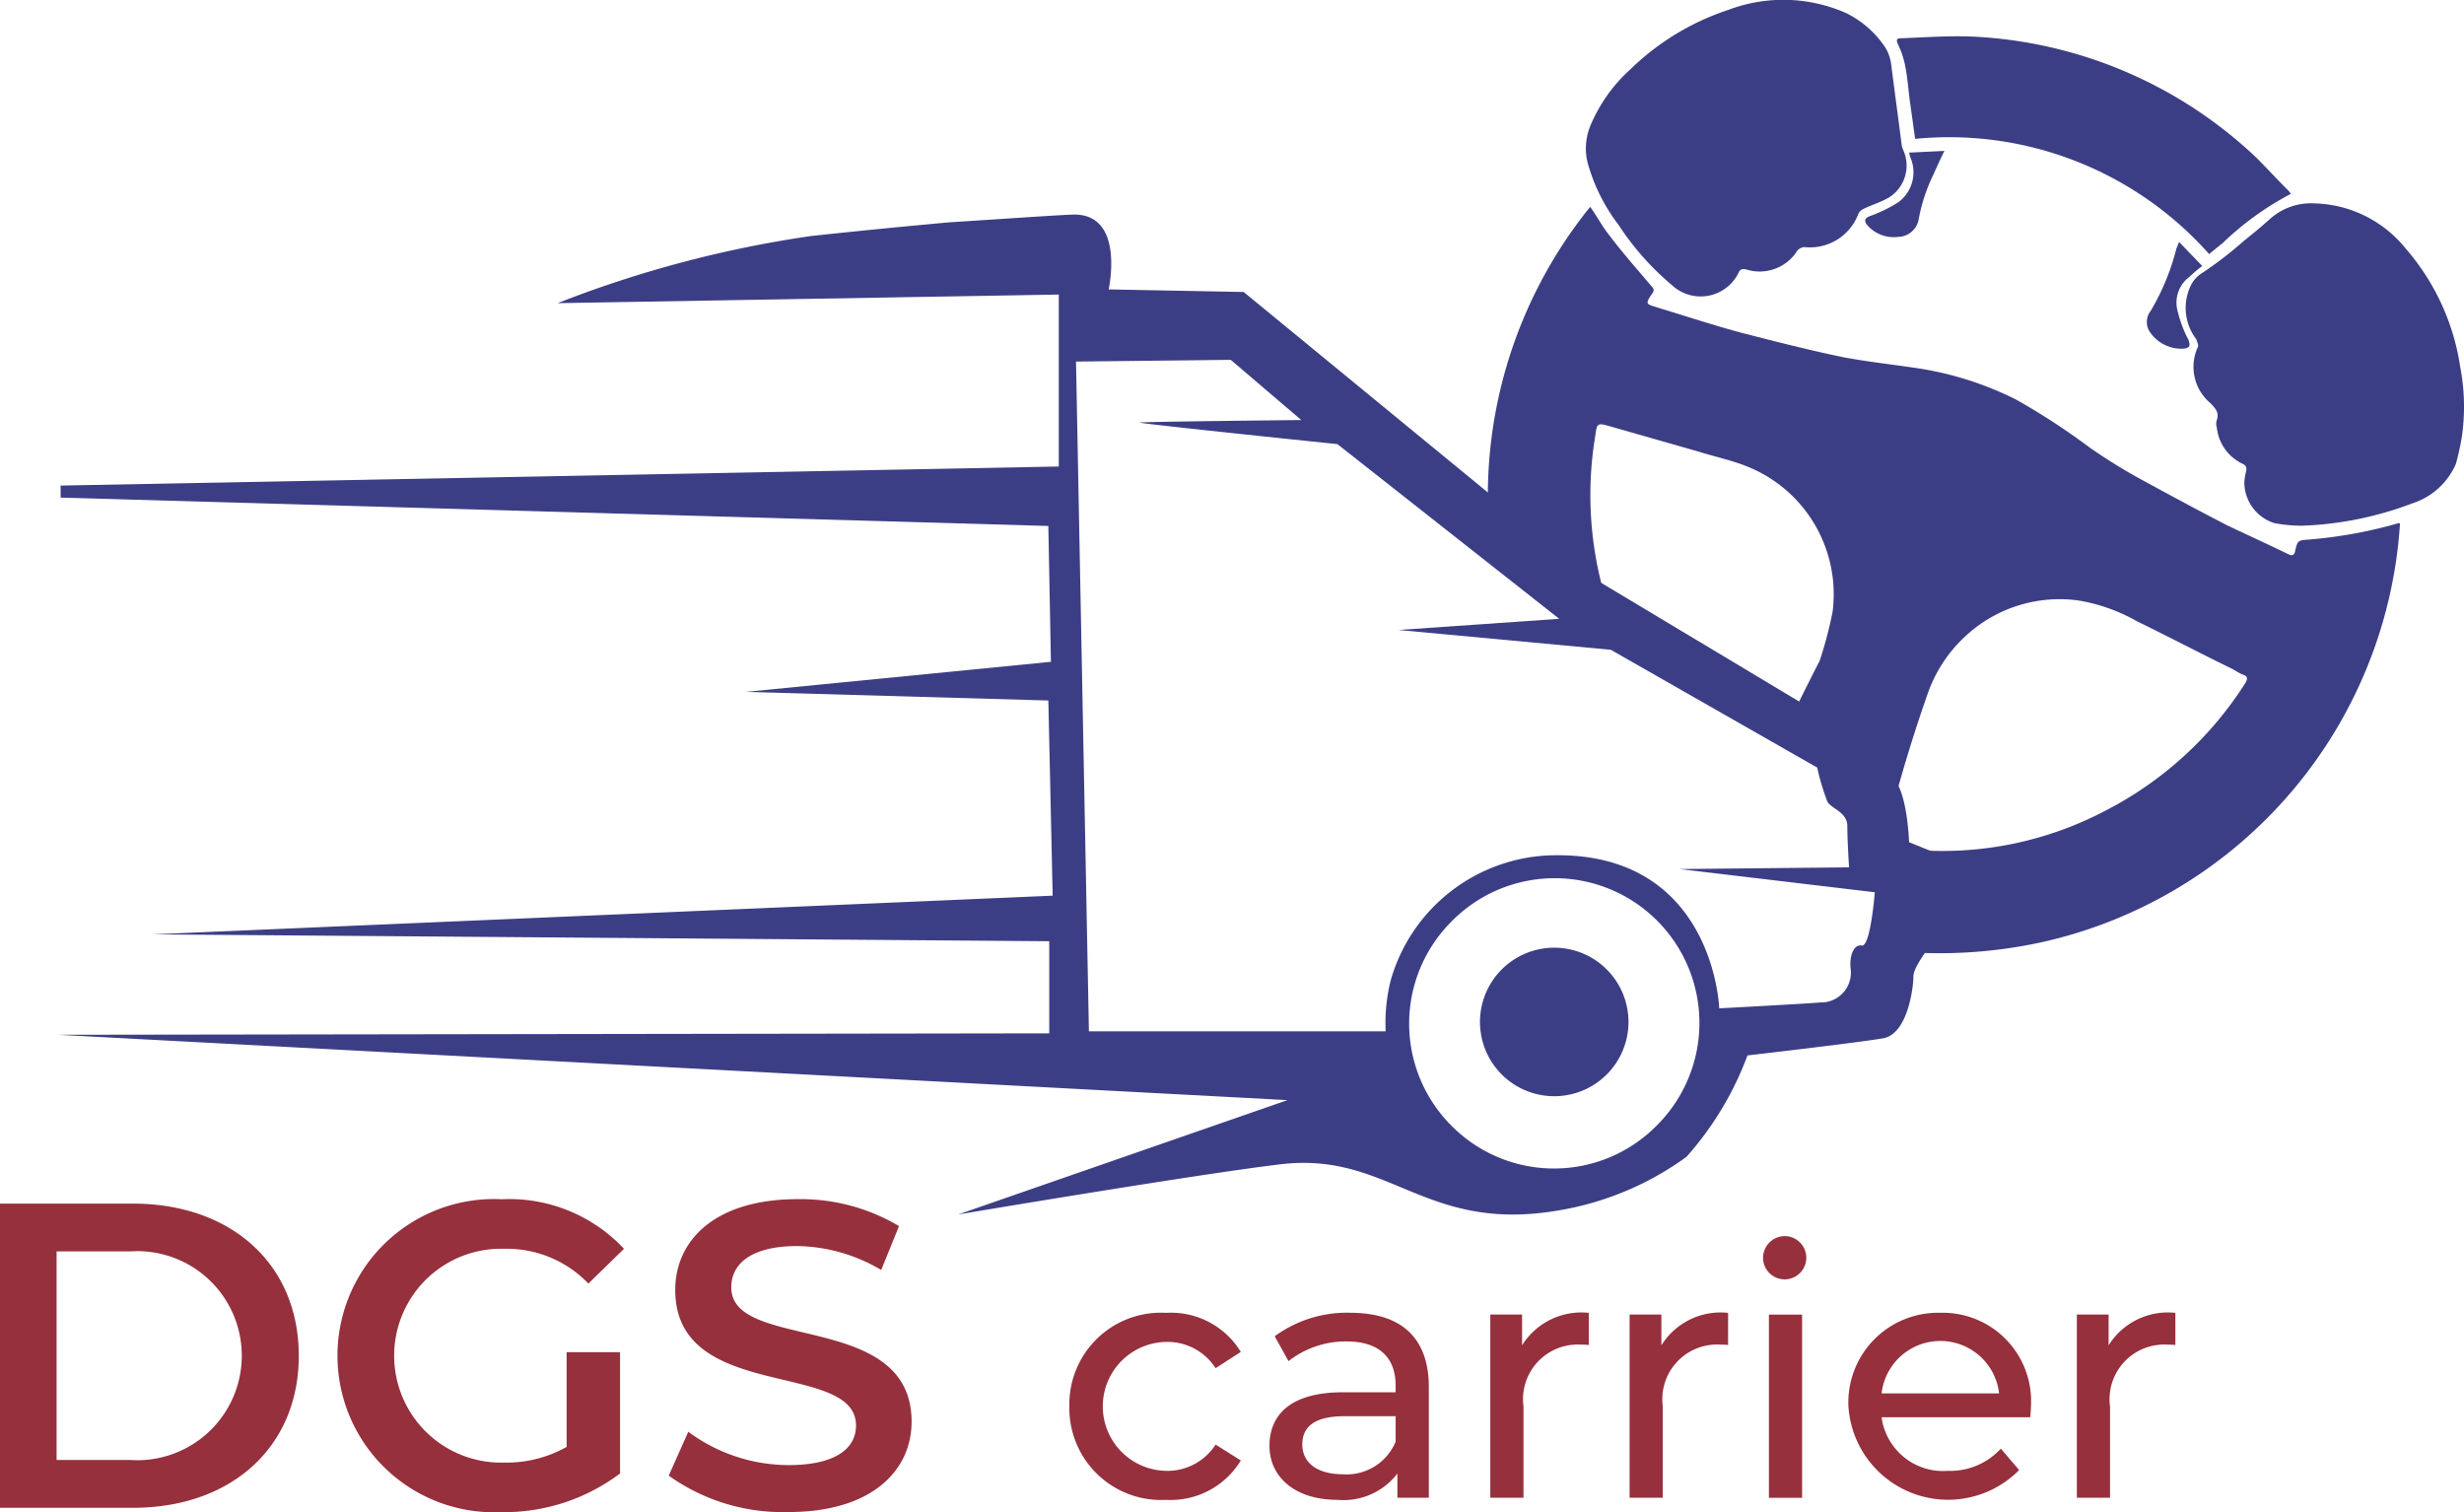
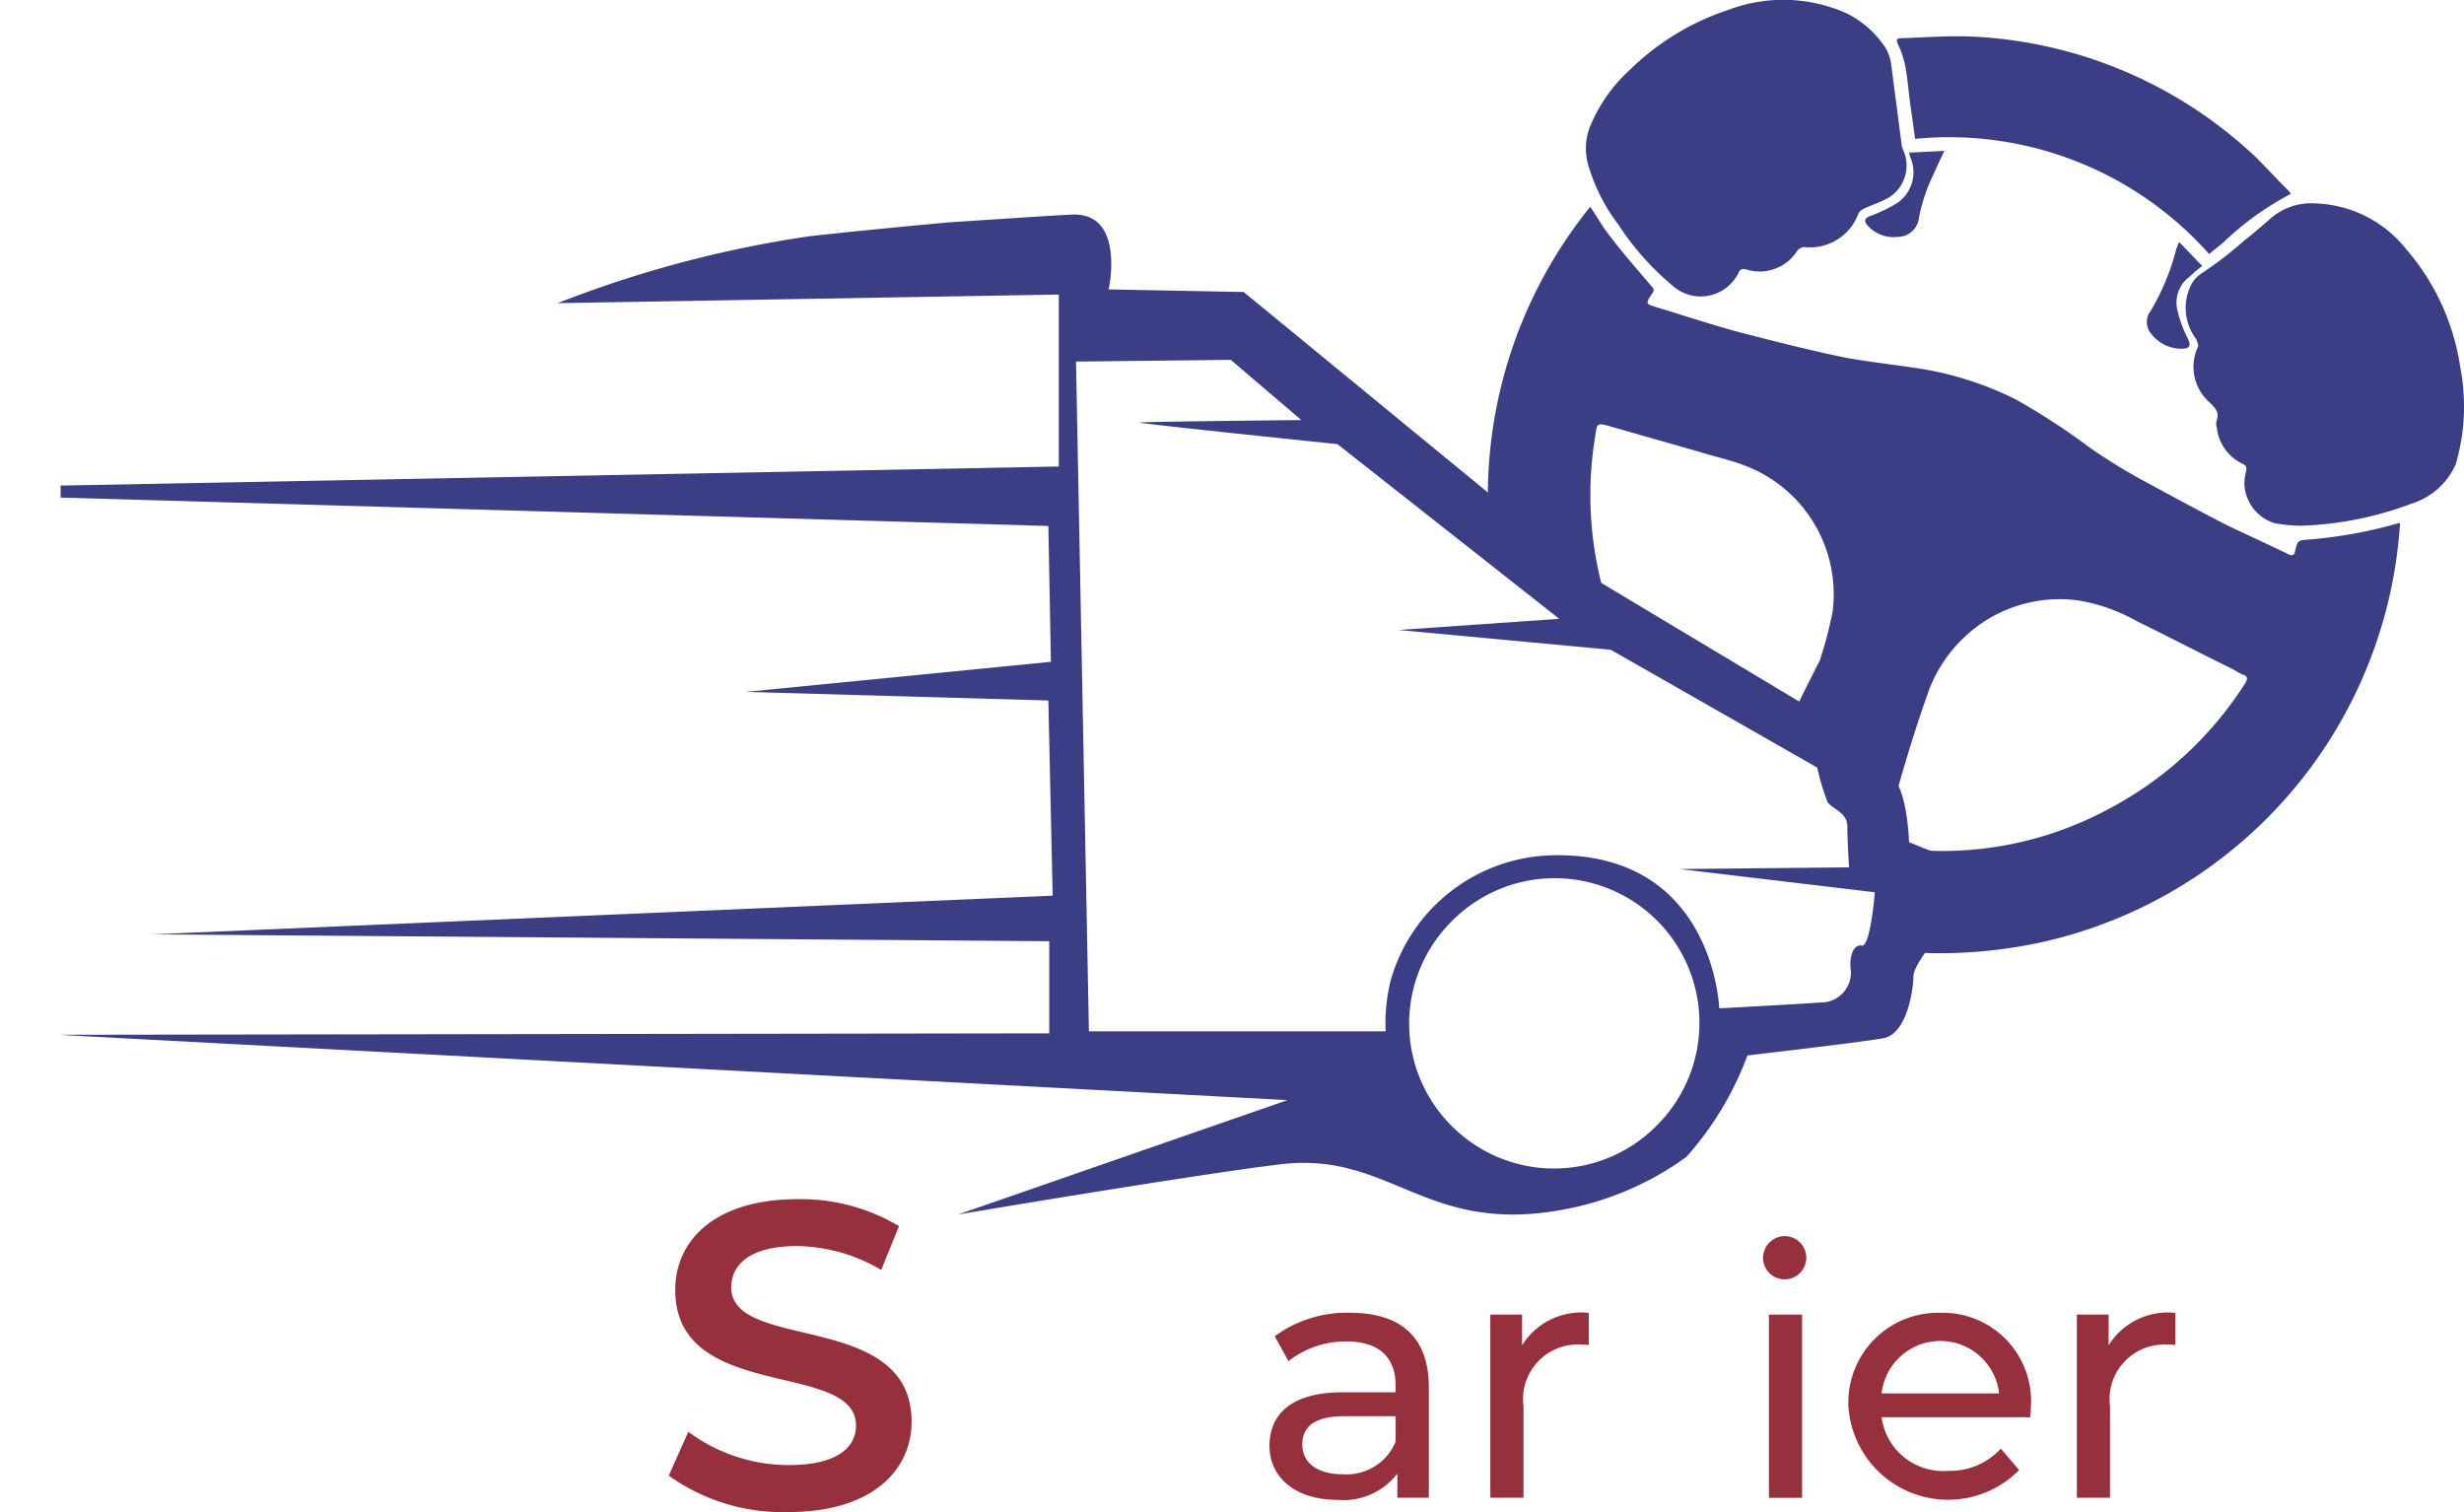
<svg xmlns="http://www.w3.org/2000/svg" id="Group_1208" data-name="Group 1208" width="77.583" height="47.609" viewBox="0 0 77.583 47.609">
  <g id="Group_1209" data-name="Group 1209" transform="translate(33.671 38.919)">
-     <path id="Path_243" data-name="Path 243" d="M878.592,1058.278a2.882,2.882,0,0,1,3.047-2.938,2.572,2.572,0,0,1,2.351,1.23l-.794.512a1.8,1.8,0,0,0-1.567-.827,2.03,2.03,0,0,0,0,4.059,1.8,1.8,0,0,0,1.567-.827l.794.5a2.581,2.581,0,0,1-2.351,1.241A2.89,2.89,0,0,1,878.592,1058.278Z" transform="translate(-878.592 -1052.924)" fill="#96303d" />
    <path id="Path_244" data-name="Path 244" d="M1043.409,1057.68v3.482h-.99v-.762a2.141,2.141,0,0,1-1.894.827c-1.306,0-2.133-.7-2.133-1.7,0-.925.6-1.687,2.318-1.687h1.654v-.207c0-.881-.512-1.393-1.545-1.393a2.917,2.917,0,0,0-1.828.62l-.435-.783a3.841,3.841,0,0,1,2.383-.74C1042.517,1055.34,1043.409,1056.1,1043.409,1057.68Zm-1.045,1.719v-.805h-1.611c-1.034,0-1.328.4-1.328.892,0,.577.479.936,1.273.936a1.673,1.673,0,0,0,1.665-1.023Z" transform="translate(-1032.091 -1052.924)" fill="#96303d" />
    <path id="Path_245" data-name="Path 245" d="M1217.855,1055.34v1.012a1.821,1.821,0,0,0-.239-.011,1.721,1.721,0,0,0-1.817,1.948v2.873h-1.045v-5.768h1v.968A2.2,2.2,0,0,1,1217.855,1055.34Z" transform="translate(-1201.5 -1052.924)" fill="#96303d" />
-     <path id="Path_246" data-name="Path 246" d="M1329.083,1055.34v1.012a1.821,1.821,0,0,0-.239-.011,1.721,1.721,0,0,0-1.817,1.948v2.873h-1.045v-5.768h1v.968A2.2,2.2,0,0,1,1329.083,1055.34Z" transform="translate(-1308.342 -1052.924)" fill="#96303d" />
    <path id="Path_247" data-name="Path 247" d="M1432.521,994.753a.688.688,0,0,1,.707-.686.681.681,0,1,1-.707.686Zm.185,1.785h1.045v5.768h-1.045Z" transform="translate(-1410.68 -994.067)" fill="#96303d" />
    <path id="Path_248" data-name="Path 248" d="M1506.415,1058.624h-4.679a1.953,1.953,0,0,0,2.089,1.687,2.154,2.154,0,0,0,1.665-.7l.577.675a3.144,3.144,0,0,1-5.376-2.013,2.825,2.825,0,0,1,2.895-2.938,2.781,2.781,0,0,1,2.851,2.971C1506.437,1058.4,1506.426,1058.526,1506.415,1058.624Zm-4.679-.751h3.7a1.862,1.862,0,0,0-3.7,0Z" transform="translate(-1476.162 -1052.921)" fill="#96303d" />
    <path id="Path_249" data-name="Path 249" d="M1686.225,1055.34v1.012a1.826,1.826,0,0,0-.24-.011,1.721,1.721,0,0,0-1.817,1.948v2.873h-1.045v-5.768h1v.968A2.2,2.2,0,0,1,1686.225,1055.34Z" transform="translate(-1651.401 -1052.924)" fill="#96303d" />
  </g>
  <g id="Group_1210" data-name="Group 1210" transform="translate(0 37.758)">
-     <path id="Path_250" data-name="Path 250" d="M24.618,968.1H28.8c3.106,0,5.226,1.915,5.226,4.789s-2.121,4.789-5.226,4.789H24.618Zm4.1,8.072a3.291,3.291,0,1,0,0-6.567H26.4v6.567Z" transform="translate(-24.618 -967.963)" fill="#96303d" />
-     <path id="Path_251" data-name="Path 251" d="M301.108,969.446h1.683v3.817a6.064,6.064,0,0,1-3.749,1.218,4.931,4.931,0,1,1,.028-9.851,4.947,4.947,0,0,1,3.845,1.56l-1.122,1.095a3.554,3.554,0,0,0-2.641-1.095,3.367,3.367,0,1,0-.014,6.731,3.868,3.868,0,0,0,1.97-.493Z" transform="translate(-283.267 -964.63)" fill="#96303d" />
-     <path id="Path_252" data-name="Path 252" d="M558.643,973.332l.616-1.382A5.307,5.307,0,0,0,562.419,973c1.491,0,2.121-.534,2.121-1.245,0-2.066-5.692-.711-5.692-4.269,0-1.546,1.231-2.859,3.858-2.859a6.055,6.055,0,0,1,3.188.848l-.561,1.382a5.322,5.322,0,0,0-2.641-.753c-1.478,0-2.08.575-2.08,1.3,0,2.038,5.678.711,5.678,4.228,0,1.532-1.245,2.846-3.872,2.846A6.171,6.171,0,0,1,558.643,973.332Z" transform="translate(-537.587 -964.63)" fill="#96303d" />
+     <path id="Path_252" data-name="Path 252" d="M558.643,973.332l.616-1.382A5.307,5.307,0,0,0,562.419,973c1.491,0,2.121-.534,2.121-1.245,0-2.066-5.692-.711-5.692-4.269,0-1.546,1.231-2.859,3.858-2.859a6.055,6.055,0,0,1,3.188.848l-.561,1.382a5.322,5.322,0,0,0-2.641-.753c-1.478,0-2.08.575-2.08,1.3,0,2.038,5.678.711,5.678,4.228,0,1.532-1.245,2.846-3.872,2.846A6.171,6.171,0,0,1,558.643,973.332" transform="translate(-537.587 -964.63)" fill="#96303d" />
  </g>
  <g id="digas" transform="translate(1.829 0)">
    <g id="Group_1" data-name="Group 1" transform="translate(45.02)">
      <path id="Path_11" data-name="Path 11" d="M1241.465,182.086a14.31,14.31,0,0,1-2.815.514c-.352.027-.352.027-.433.352-.027.162-.108.162-.217.108-.623-.3-1.272-.6-1.895-.893-.948-.487-1.895-1-2.842-1.516a17.656,17.656,0,0,1-1.516-.947,21.4,21.4,0,0,0-2.328-1.516,10.369,10.369,0,0,0-3.221-1c-.731-.108-1.462-.189-2.193-.325-1.056-.217-2.111-.487-3.167-.758-.92-.244-1.814-.541-2.707-.812-.325-.108-.406-.081-.162-.433.081-.108.054-.162-.027-.244-.433-.514-.893-1.029-1.3-1.57-.244-.3-.406-.623-.623-.92a14.474,14.474,0,0,0-3.14,10.639,16.51,16.51,0,0,1,3.627,1.705,11.374,11.374,0,0,1-.325-5.143c.054-.379.054-.406.433-.3l2.842.812c.514.162,1.056.271,1.57.487a4.332,4.332,0,0,1,2.626,4.548,12.806,12.806,0,0,1-.406,1.543c-.406.785-.785,1.57-1.164,2.328,2.382.785,3.411,4.277,3.438,6.5a.535.535,0,0,1-.054.3,15.133,15.133,0,0,0,4.791-.271,14.446,14.446,0,0,0,11.261-13.183Zm-4.819,5.035a11.371,11.371,0,0,1-4.385,4.006,11.016,11.016,0,0,1-6.01,1.245c-.271-.027-.541-.054-.839-.081-.108,0-.162-.054-.135-.19a46.969,46.969,0,0,1,1.353-4.6,4.464,4.464,0,0,1,1.245-1.895,4.356,4.356,0,0,1,3.546-1.083,5.61,5.61,0,0,1,1.814.65c1,.487,1.976,1,2.978,1.489.108.054.217.135.352.189C1236.727,186.9,1236.727,186.985,1236.646,187.121Z" transform="translate(-1212.799 -165.613)" fill="#3c3e85" />
      <path id="Path_12" data-name="Path 12" d="M1291.991,14.08a8.6,8.6,0,0,0,1.678,1.895,1.327,1.327,0,0,0,2.111-.406c.054-.108.135-.108.244-.081a1.4,1.4,0,0,0,1.6-.6.334.334,0,0,1,.217-.108,1.625,1.625,0,0,0,1.705-1.056.326.326,0,0,1,.135-.135c.271-.135.568-.217.839-.379a1.185,1.185,0,0,0,.433-1.489.636.636,0,0,1-.054-.217c-.108-.839-.217-1.651-.325-2.49a1.312,1.312,0,0,0-.217-.568,3.139,3.139,0,0,0-1.191-1.029,4.889,4.889,0,0,0-3.709-.108,8.019,8.019,0,0,0-3.086,1.868,4.977,4.977,0,0,0-1.245,1.732,1.885,1.885,0,0,0-.108,1.218A5.744,5.744,0,0,0,1291.991,14.08Z" transform="translate(-1287.878 -7.001)" fill="#3c3e85" />
      <path id="Path_13" data-name="Path 13" d="M1771.575,170.568a11.819,11.819,0,0,1-1.3,1,.954.954,0,0,0-.352.379,1.622,1.622,0,0,0,.162,1.705c.027.081.081.19.054.244a1.491,1.491,0,0,0,.379,1.76c.162.162.3.3.217.541a.375.375,0,0,0,0,.244,1.425,1.425,0,0,0,.812,1.137c.108.054.135.108.108.244a1.589,1.589,0,0,0-.054.352,1.348,1.348,0,0,0,.948,1.272,4.693,4.693,0,0,0,.866.081,10.825,10.825,0,0,0,3.465-.7,2.245,2.245,0,0,0,1.381-1.245,8.129,8.129,0,0,0,.19-.866,6.632,6.632,0,0,0-.054-2.193,7.309,7.309,0,0,0-1.705-3.709,3.81,3.81,0,0,0-2.87-1.435,1.945,1.945,0,0,0-1.381.46C1772.144,170.108,1771.846,170.351,1771.575,170.568Z" transform="translate(-1747.783 -162.975)" fill="#3c3e85" />
      <path id="Path_14" data-name="Path 14" d="M1539.661,36.877c.081.379.108.785.162,1.191.054.379.108.758.162,1.164a10.954,10.954,0,0,1,9.258,3.627c.162-.135.3-.244.433-.352a9.362,9.362,0,0,1,2.139-1.543.717.717,0,0,0-.135-.162c-.325-.325-.623-.65-.947-.975a13.934,13.934,0,0,0-8.987-3.817c-.731-.027-1.462.027-2.193.054-.162,0-.162.054-.108.189A2.774,2.774,0,0,1,1539.661,36.877Z" transform="translate(-1526.534 -34.86)" fill="#3c3e85" />
      <path id="Path_15" data-name="Path 15" d="M1739.118,203.141a1.2,1.2,0,0,0,1.056.487c.19-.027.19-.108.135-.271a4,4,0,0,1-.352-.947,1.009,1.009,0,0,1,.3-.975c.162-.135.325-.3.487-.406l-.731-.758c-.054.108-.054.162-.081.189a7.417,7.417,0,0,1-.812,1.976A.569.569,0,0,0,1739.118,203.141Z" transform="translate(-1718.249 -192.652)" fill="#3c3e85" />
      <path id="Path_16" data-name="Path 16" d="M1514.2,129.556c-.135.054-.19.135-.081.271a1.1,1.1,0,0,0,.975.379.668.668,0,0,0,.65-.541,5.357,5.357,0,0,1,.46-1.408c.108-.244.217-.487.352-.758l-1.11.054a.847.847,0,0,0,.054.189,1.171,1.171,0,0,1-.406,1.381A4.548,4.548,0,0,1,1514.2,129.556Z" transform="translate(-1502.182 -122.748)" fill="#3c3e85" />
    </g>
    <path id="Path_17" data-name="Path 17" d="M122.271,207.924a10.049,10.049,0,0,0,1.922-3.194s3.519-.406,4.277-.541.948-1.57.948-1.949.812-1.3,1-1.624a11.13,11.13,0,0,0,.406-1.976l-1.543-.623s-.054-1.705-.541-2.03a.964.964,0,0,1-.406-.893l-9.123-5.468-10.882-8.933-4.25-.081s.541-2.436-1.164-2.355c-.623.027-2.166.135-3.871.244-1.164.108-2.626.244-4.358.433a35.892,35.892,0,0,0-7.959,2.111l15.782-.271v5.414l-31.429.6v.379l31.1.893.081,4.277-9.61.947,9.529.271.136,6.145-28.342,1.218,28.234.216v2.9L71,204.08l38.71,2.057-10.368,3.6s7.39-1.245,10.07-1.57c3.519-.46,4.575,2.193,8.879,1.435A9.5,9.5,0,0,0,122.271,207.924Zm-9.475-3.952h-9.339l-.406-21.088,4.873-.054,2.22,1.895s-5.279.054-5.089.081c.19.054,6.226.677,6.226.677l6.984,5.5-5.062.352,6.686.623,6.5,3.709a7.156,7.156,0,0,0,.325,1.083c.135.217.623.325.623.758s.054,1.3.054,1.3l-5.333.054,6.145.731s-.135,1.705-.406,1.678h0c-.271-.054-.406.352-.352.758a.94.94,0,0,1-.839,1.029h-.054c-.677.054-3.248.189-3.248.189s-.162-4.927-5.252-4.819a5.424,5.424,0,0,0-5.089,3.925,5.525,5.525,0,0,0-.162,1.624Zm2.084-3.465a4.556,4.556,0,1,1,6.443,6.443h0a4.542,4.542,0,0,1-6.424.019l-.019-.019a4.542,4.542,0,0,1,0-6.442Z" transform="translate(-71 -171.5)" fill="#3c3e85" />
  </g>
-   <path id="Path_18" data-name="Path 18" d="M1208.836,763.771a2.338,2.338,0,1,0,1.653.685A2.338,2.338,0,0,0,1208.836,763.771Z" transform="translate(-1159.898 -733.933)" fill="#3c3e85" />
</svg>